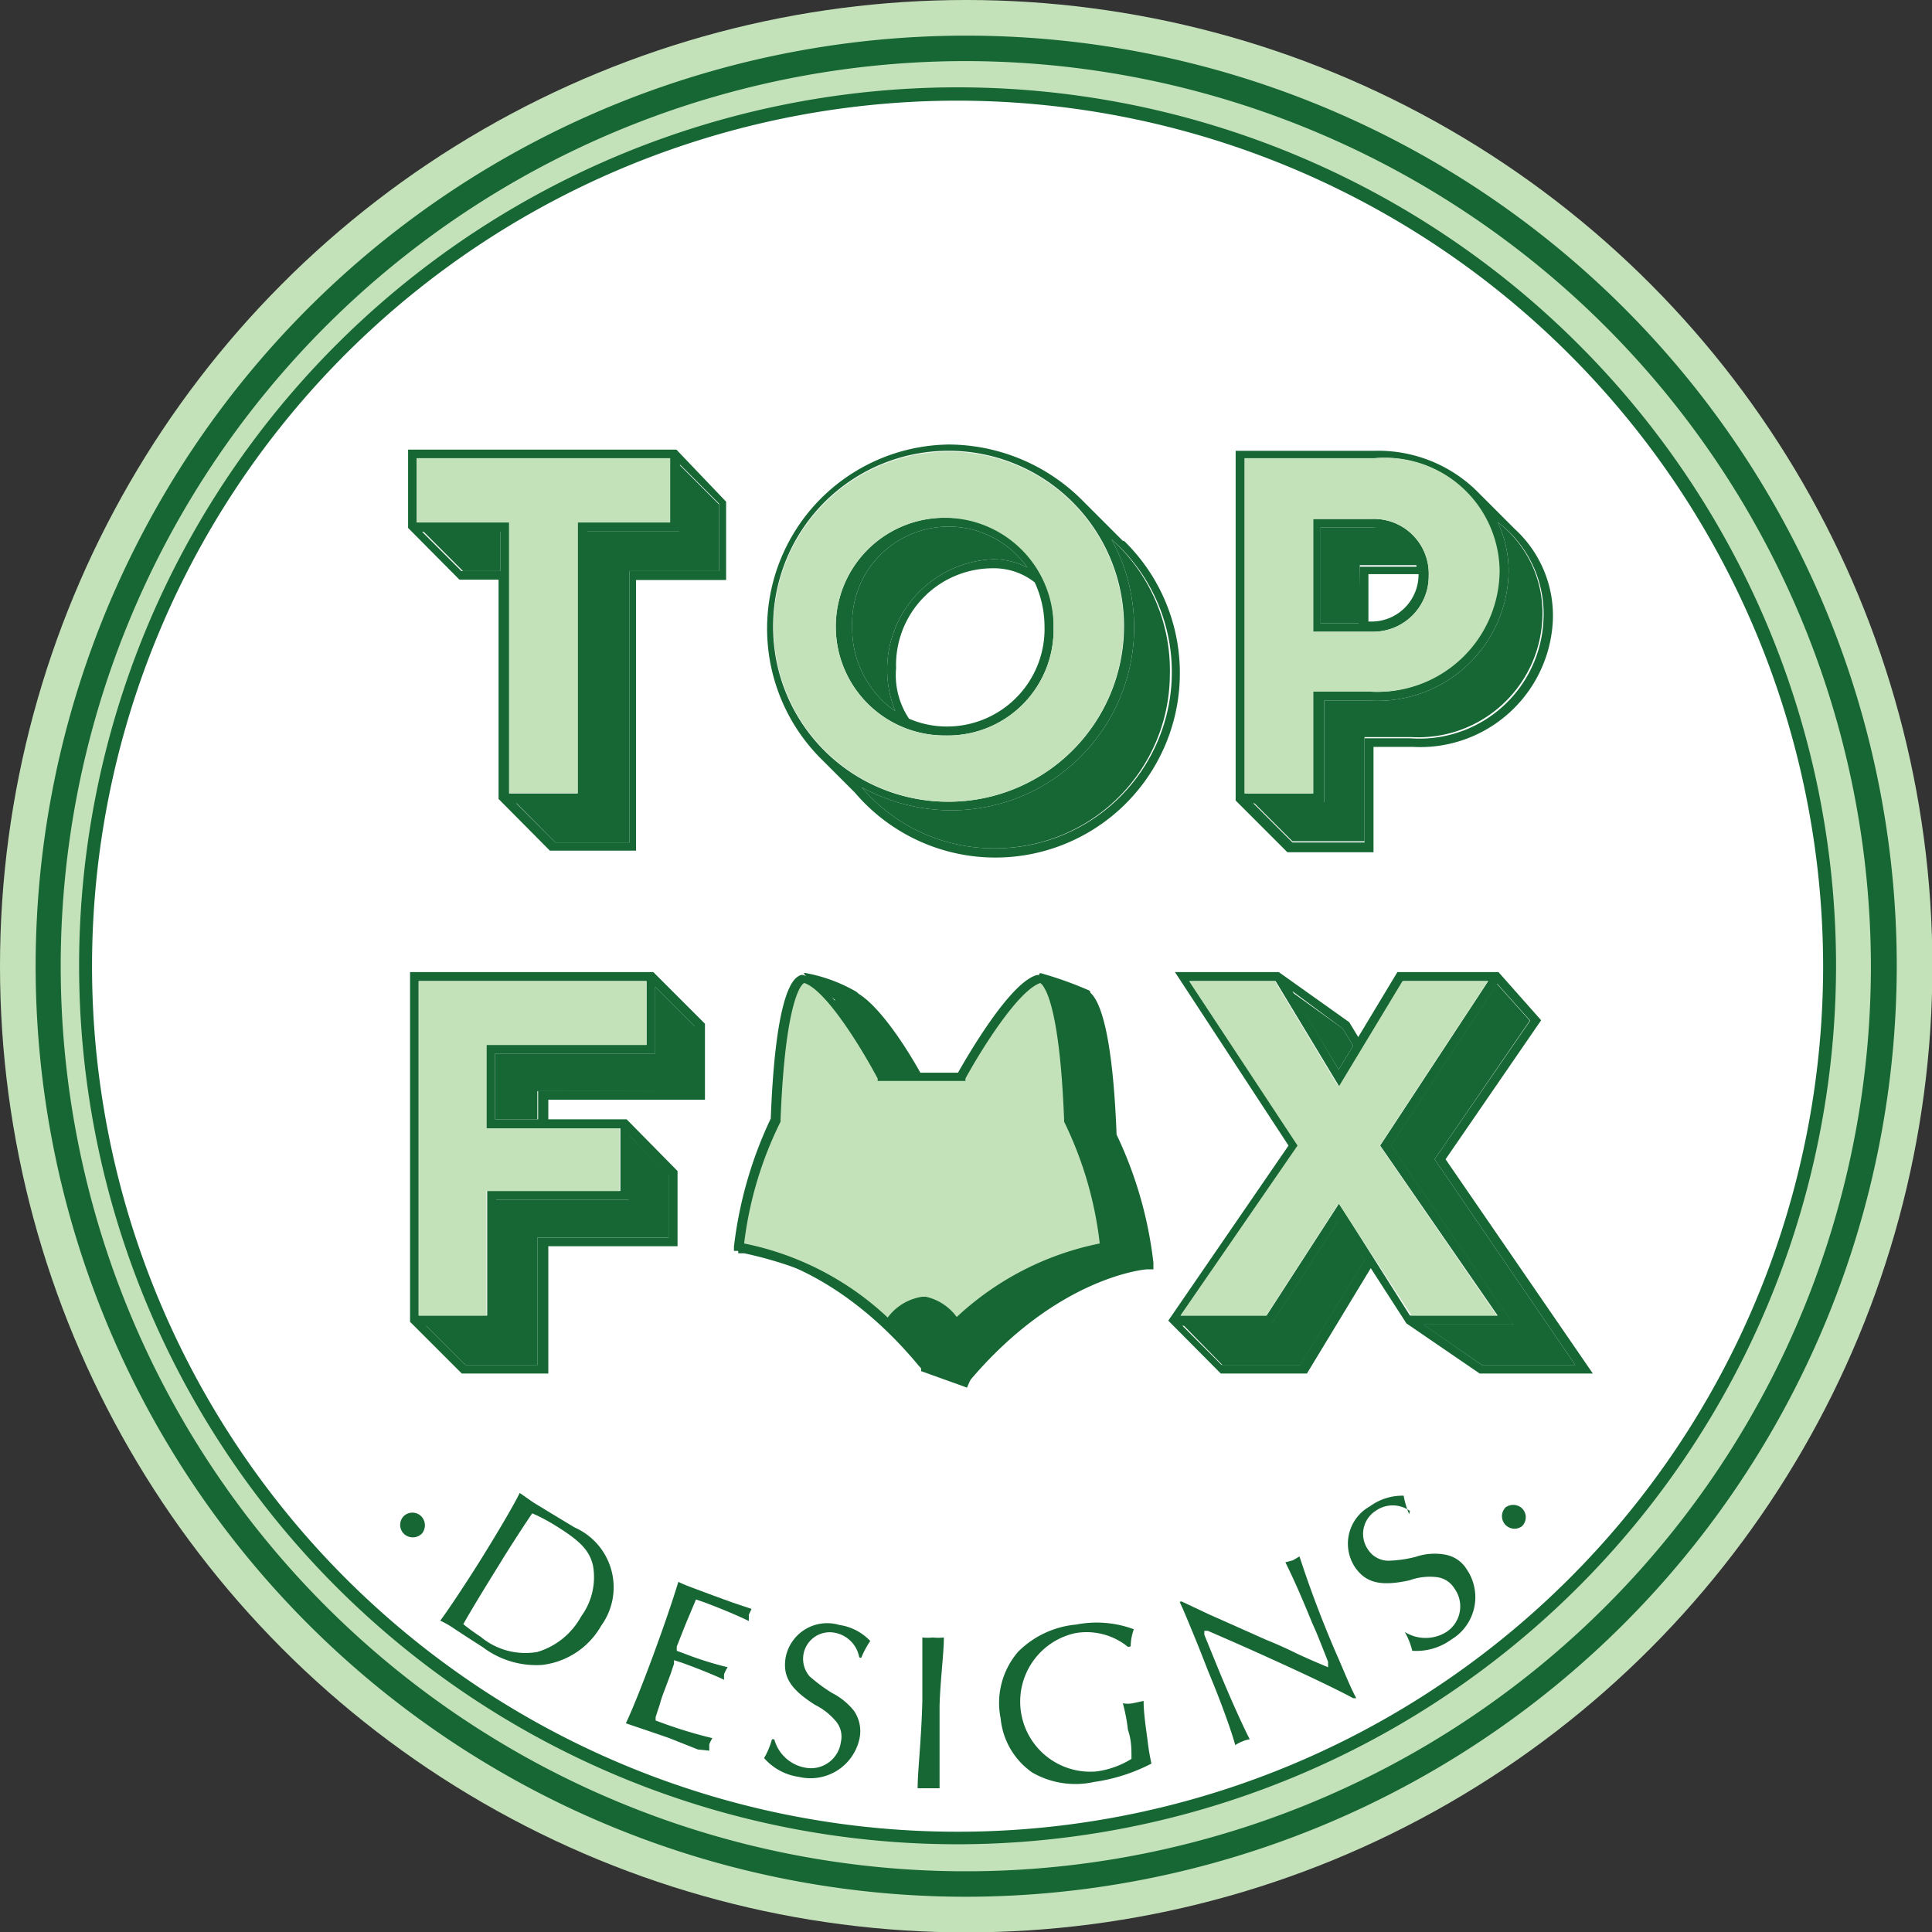
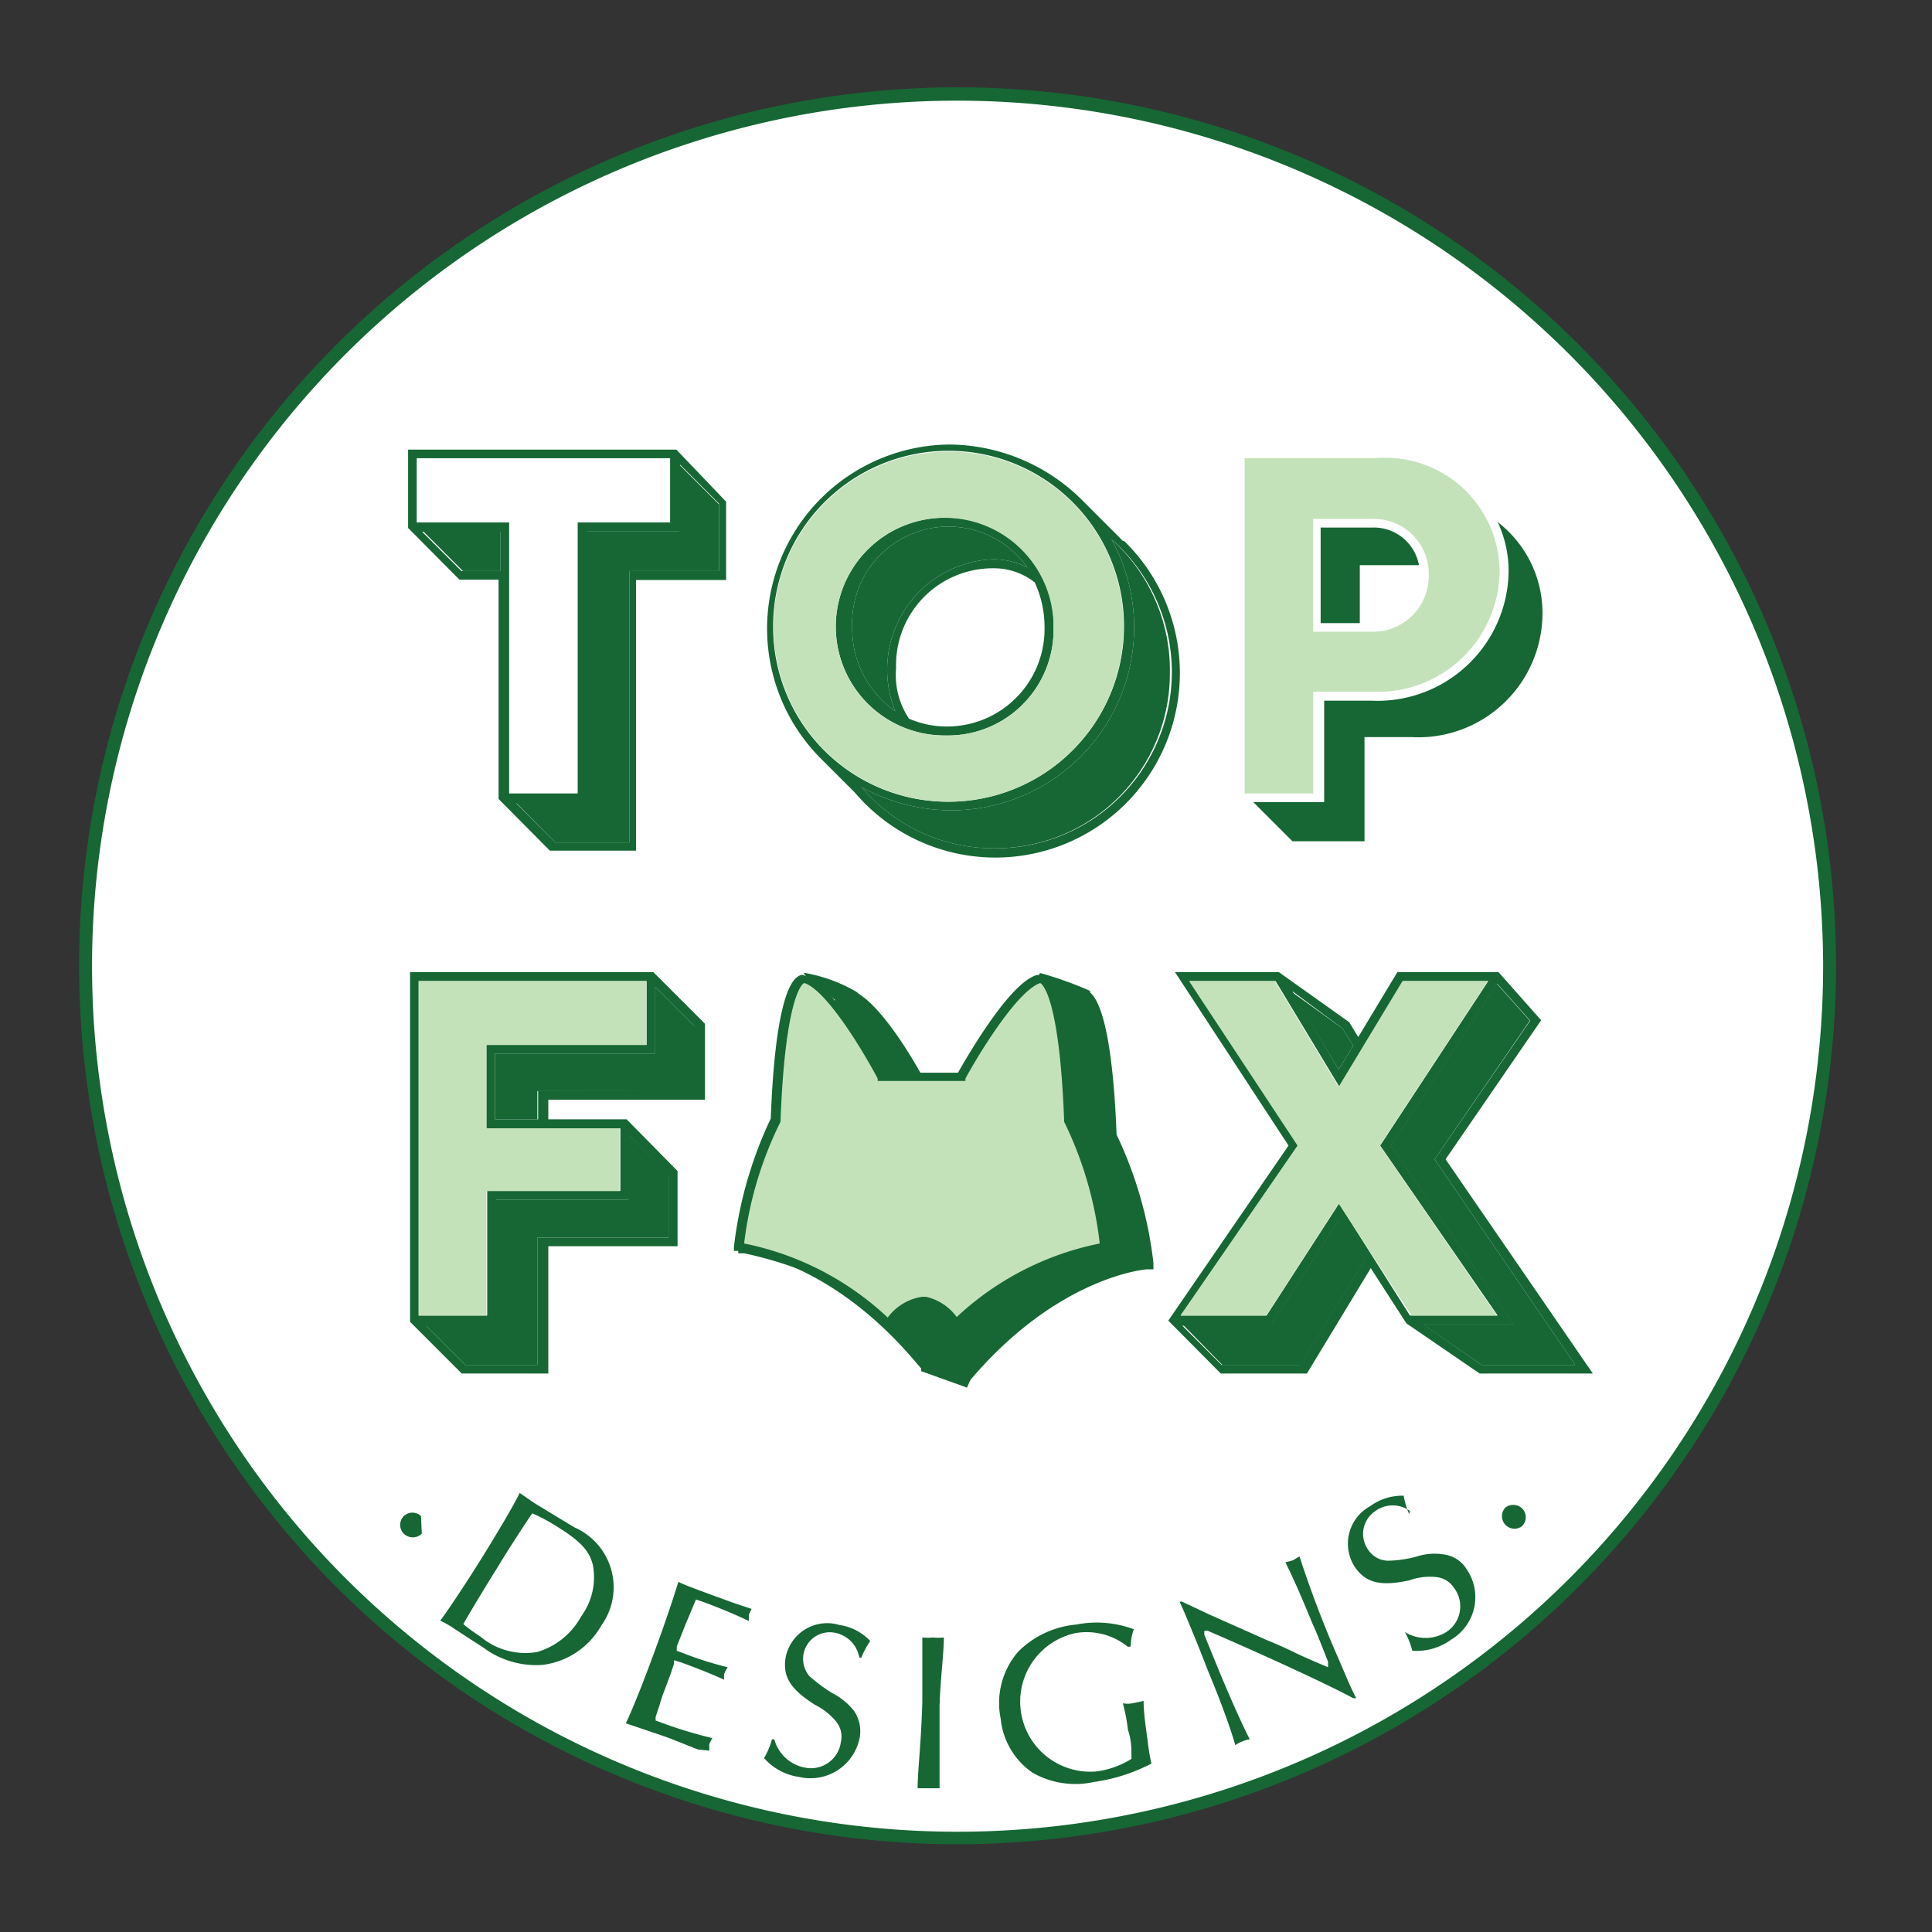
<svg xmlns="http://www.w3.org/2000/svg" width="49.33" height="49.33" viewBox="0 0 49.33 49.33">
  <rect x="0" y="0" width="49.33" height="49.33" fill="#333333" stroke="none" />
-   <circle cx="24.67" cy="24.67" r="24.67" fill="#c4e2ba" />
-   <path d="M24.67,48.43A23.76,23.76,0,1,1,48.43,24.67,23.79,23.79,0,0,1,24.67,48.43Zm0-46.87a23.11,23.11,0,1,0,23.1,23.11A23.14,23.14,0,0,0,24.67,1.56Z" fill="#166734" />
  <circle cx="24.45" cy="24.67" r="22.26" fill="#fff" />
  <path d="M24.45,47.09A22.43,22.43,0,1,1,46.88,24.67,22.45,22.45,0,0,1,24.45,47.09Zm0-44.52a22.1,22.1,0,1,0,22.1,22.1A22.12,22.12,0,0,0,24.45,2.57Z" fill="#166734" />
-   <path d="M10.77,39.16a.33.33,0,0,1-.46,0,.32.32,0,0,1,0-.45.32.32,0,0,1,.44,0A.33.33,0,0,1,10.77,39.16Z" fill="#166734" />
+   <path d="M10.77,39.16a.33.33,0,0,1-.46,0,.32.32,0,0,1,0-.45.32.32,0,0,1,.44,0Z" fill="#166734" />
  <path d="M13.63,38.37l.51.31.53.32a1.67,1.67,0,0,1,.68,2.51,2,2,0,0,1-1.5,1,2.26,2.26,0,0,1-1.52-.45l-.42-.27-.32-.21a2.3,2.3,0,0,0-.35-.2c.15-.19.69-1,1.08-1.63s.76-1.25.95-1.63Zm-1.36,3.42a1.78,1.78,0,0,0,1.45.39,1.89,1.89,0,0,0,1.12-.91,1.69,1.69,0,0,0,.3-1.3c-.09-.38-.32-.62-.93-1a4.73,4.73,0,0,0-.62-.33c-.12.17-.61.92-.85,1.32-.38.61-.78,1.27-.91,1.51A5,5,0,0,0,12.27,41.79Z" fill="#166734" />
  <path d="M17.82,44.67l-.73-.29c-.31-.11-1-.34-1.11-.38.17-.35.5-1.18.82-2.07.25-.69.43-1.24.52-1.54.17.08.17.08.95.37l.44.16.48.16-.07.15s0,.07,0,.16c-.28-.14-.79-.35-1.17-.49l-.18-.06s-.1.24-.26.62l-.23.58s0,.06,0,.11l.19.07a8.75,8.75,0,0,0,1.11.35,1,1,0,0,0-.09.17.66.66,0,0,0,0,.15c-.21-.1-.62-.27-1.09-.44l-.19-.06,0,.09-.09.27-.15.4a3.54,3.54,0,0,0-.13.39c-.06.17-.09.28-.1.3l0,.09.19.07a11.28,11.28,0,0,0,1.26.38.79.79,0,0,0-.08.16c0,.06,0,.09,0,.16Z" fill="#166734" />
  <path d="M21.94,42.32a.78.78,0,0,0-.62-.63.68.68,0,0,0-.65,1.11,4.07,4.07,0,0,0,.58.43,1.69,1.69,0,0,1,.56.46.92.92,0,0,1,.14.68,1.28,1.28,0,0,1-1.55,1,1.45,1.45,0,0,1-.89-.48,2,2,0,0,0,.2-.48h.06a1,1,0,0,0,.77.72.77.77,0,0,0,.93-.65.61.61,0,0,0-.11-.51,1.66,1.66,0,0,0-.55-.44c-.63-.4-.83-.72-.75-1.21a1.08,1.08,0,0,1,1.37-.83,1.35,1.35,0,0,1,.79.41,2.25,2.25,0,0,0-.23.43Z" fill="#166734" />
  <path d="M23.82,41.81a1.31,1.31,0,0,0,.28,0c0,.4-.09,1.08-.11,1.74,0,1,0,1.68,0,2.11l-.28,0h-.28c0-.45.09-1.14.12-2.21,0-.64,0-1.28,0-1.64A1.31,1.31,0,0,0,23.82,41.81Z" fill="#166734" />
  <path d="M28.8,42.05a1.67,1.67,0,0,0-1.35-.35A1.79,1.79,0,0,0,28,45.23a2.26,2.26,0,0,0,.89-.32c0-.26,0-.48-.09-.74a4.59,4.59,0,0,0-.13-.68.71.71,0,0,0,.25,0l.28-.06c0,.29.05.63.1,1a5.46,5.46,0,0,0,.1.6,4.58,4.58,0,0,1-1.47.47,2.21,2.21,0,0,1-1.57-.24,1.9,1.9,0,0,1-.81-1.38A2,2,0,0,1,26,42.17a2.4,2.4,0,0,1,1.48-.69,2.72,2.72,0,0,1,1.47.12,1.33,1.33,0,0,0-.08.44Z" fill="#166734" />
  <path d="M30.17,40.89l.7.33.72.32.74.33c.25.1.54.23.78.35.41.19.59.26.8.35l0-.14c-.28-.71-.28-.71-.41-1-.3-.74-.53-1.24-.68-1.54l.19-.05.17-.1a27.93,27.93,0,0,0,1,2.62c.22.51.31.74.45,1l-.08,0c-.53-.29-1.82-.89-3.09-1.45l-.62-.27-.09,0,0,.1c.44,1.08.45,1.1.51,1.24.21.5.48,1.1.65,1.43a.66.66,0,0,0-.2.06.7.7,0,0,0-.17.09c-.07-.27-.32-1-.68-1.86-.27-.69-.27-.69-.51-1.27-.12-.29-.16-.38-.23-.53Z" fill="#166734" />
  <path d="M36,38.58a.75.75,0,0,0-.88,0,.7.7,0,0,0-.18,1,.62.62,0,0,0,.5.27,3.05,3.05,0,0,0,.71-.1,1.5,1.5,0,0,1,.72-.06.81.81,0,0,1,.58.38,1.26,1.26,0,0,1-.39,1.79,1.52,1.52,0,0,1-1,.29,1.9,1.9,0,0,0-.19-.48l0,0a1,1,0,0,0,1.06,0,.78.78,0,0,0,.2-1.12.61.61,0,0,0-.44-.28,1.52,1.52,0,0,0-.7.08c-.73.16-1.11.07-1.39-.33a1.09,1.09,0,0,1,.38-1.56,1.4,1.4,0,0,1,.86-.27,2.15,2.15,0,0,0,.14.47Z" fill="#166734" />
  <path d="M38.86,38.51a.32.32,0,0,1,0,.46.32.32,0,0,1-.42-.48A.33.33,0,0,1,38.86,38.51Z" fill="#166734" />
  <path d="M17.27,11.48H10.42v2l1.31,1.32h1v5.6l1.31,1.32h2.2V14.81h2.3v-2Zm-4.49,3.1h-1l-1-1h2Zm-2.14-1.24V11.7h6.47v1.64H14.75v6.92H13V13.34Zm7.72,1.24H16.07v6.93H14.18l-1-1H15V13.56h2.36v-1.7l1,1Z" fill="#166734" />
-   <polygon points="17.11 11.7 17.11 13.34 14.75 13.34 14.75 20.25 13 20.25 13 13.34 10.64 13.34 10.64 11.7 17.11 11.7" fill="#c4e2ba" />
  <polygon points="12.78 13.56 12.78 14.58 11.82 14.58 10.8 13.56 12.78 13.56" fill="#166734" />
  <polygon points="18.36 12.88 18.36 14.58 16.07 14.58 16.07 21.51 14.18 21.51 13.16 20.48 14.98 20.48 14.98 13.56 17.34 13.56 17.34 11.86 18.36 12.88" fill="#166734" />
  <path d="M24.21,13.22A2.78,2.78,0,1,0,26.9,16,2.7,2.7,0,0,0,24.21,13.22ZM21.76,16a2.46,2.46,0,0,1,4.47-1.51,1.89,1.89,0,0,0-.89-.21,2.82,2.82,0,0,0-2.48,3.88A2.57,2.57,0,0,1,21.76,16Zm2.45,2.55a2.42,2.42,0,0,1-1-.2,2,2,0,0,1-.35-1.29,2.47,2.47,0,0,1,2.46-2.55,1.69,1.69,0,0,1,1.1.36A2.71,2.71,0,0,1,26.67,16,2.49,2.49,0,0,1,24.21,18.55Zm0-5.33A2.78,2.78,0,1,0,26.9,16,2.7,2.7,0,0,0,24.21,13.22ZM21.76,16a2.46,2.46,0,0,1,4.47-1.51,1.89,1.89,0,0,0-.89-.21,2.82,2.82,0,0,0-2.48,3.88A2.57,2.57,0,0,1,21.76,16Zm2.45,2.55a2.42,2.42,0,0,1-1-.2,2,2,0,0,1-.35-1.29,2.47,2.47,0,0,1,2.46-2.55,1.69,1.69,0,0,1,1.1.36A2.71,2.71,0,0,1,26.67,16,2.49,2.49,0,0,1,24.21,18.55Zm0-5.33A2.78,2.78,0,1,0,26.9,16,2.7,2.7,0,0,0,24.21,13.22ZM21.76,16a2.46,2.46,0,0,1,4.47-1.51,1.89,1.89,0,0,0-.89-.21,2.82,2.82,0,0,0-2.48,3.88A2.57,2.57,0,0,1,21.76,16Zm2.45,2.55a2.42,2.42,0,0,1-1-.2,2,2,0,0,1-.35-1.29,2.47,2.47,0,0,1,2.46-2.55,1.69,1.69,0,0,1,1.1.36A2.71,2.71,0,0,1,26.67,16,2.49,2.49,0,0,1,24.21,18.55Zm0-5.33A2.78,2.78,0,1,0,26.9,16,2.7,2.7,0,0,0,24.21,13.22ZM21.76,16a2.46,2.46,0,0,1,4.47-1.51,1.89,1.89,0,0,0-.89-.21,2.82,2.82,0,0,0-2.48,3.88A2.57,2.57,0,0,1,21.76,16Zm2.45,2.55a2.42,2.42,0,0,1-1-.2,2,2,0,0,1-.35-1.29,2.47,2.47,0,0,1,2.46-2.55,1.69,1.69,0,0,1,1.1.36A2.71,2.71,0,0,1,26.67,16,2.49,2.49,0,0,1,24.21,18.55Zm4.46-4.74-1-1a4.85,4.85,0,0,0-3.43-1.46A4.7,4.7,0,0,0,21,19.41l.83.83a4.71,4.71,0,1,0,6.87-6.43ZM19.74,16a4.48,4.48,0,1,1,4.47,4.47A4.46,4.46,0,0,1,19.74,16Zm5.66,5.66A4.42,4.42,0,0,1,22,20.1a4.79,4.79,0,0,0,2.26.59,4.67,4.67,0,0,0,4.12-6.92,4.5,4.5,0,0,1-2.93,7.89ZM26.9,16a2.69,2.69,0,1,0-2.69,2.78A2.7,2.7,0,0,0,26.9,16Zm-5.14,0a2.46,2.46,0,0,1,4.47-1.51,1.89,1.89,0,0,0-.89-.21,2.82,2.82,0,0,0-2.48,3.88A2.57,2.57,0,0,1,21.76,16Zm1.12,1.06a2.47,2.47,0,0,1,2.46-2.55,1.69,1.69,0,0,1,1.1.36A2.71,2.71,0,0,1,26.67,16a2.49,2.49,0,0,1-2.46,2.55,2.42,2.42,0,0,1-1-.2A2,2,0,0,1,22.88,17.06Zm1.33-3.84A2.78,2.78,0,1,0,26.9,16,2.7,2.7,0,0,0,24.21,13.22ZM21.76,16a2.46,2.46,0,0,1,4.47-1.51,1.89,1.89,0,0,0-.89-.21,2.82,2.82,0,0,0-2.48,3.88A2.57,2.57,0,0,1,21.76,16Zm2.45,2.55a2.42,2.42,0,0,1-1-.2,2,2,0,0,1-.35-1.29,2.47,2.47,0,0,1,2.46-2.55,1.69,1.69,0,0,1,1.1.36A2.71,2.71,0,0,1,26.67,16,2.49,2.49,0,0,1,24.21,18.55Zm0-5.33A2.78,2.78,0,1,0,26.9,16,2.7,2.7,0,0,0,24.21,13.22ZM21.76,16a2.46,2.46,0,0,1,4.47-1.51,1.89,1.89,0,0,0-.89-.21,2.82,2.82,0,0,0-2.48,3.88A2.57,2.57,0,0,1,21.76,16Zm2.45,2.55a2.42,2.42,0,0,1-1-.2,2,2,0,0,1-.35-1.29,2.47,2.47,0,0,1,2.46-2.55,1.69,1.69,0,0,1,1.1.36A2.71,2.71,0,0,1,26.67,16,2.49,2.49,0,0,1,24.21,18.55Z" fill="#166734" />
  <path d="M24.21,11.53A4.47,4.47,0,1,0,28.69,16,4.46,4.46,0,0,0,24.21,11.53Zm0,7.25A2.78,2.78,0,1,1,26.9,16,2.7,2.7,0,0,1,24.21,18.78Z" fill="#c4e2ba" />
  <path d="M26.23,14.49a1.89,1.89,0,0,0-.89-.21,2.82,2.82,0,0,0-2.48,3.88A2.57,2.57,0,0,1,21.76,16a2.46,2.46,0,0,1,4.47-1.51Z" fill="#166734" />
  <path d="M29.87,17.24a4.46,4.46,0,0,1-4.47,4.42A4.42,4.42,0,0,1,22,20.1a4.79,4.79,0,0,0,2.26.59,4.67,4.67,0,0,0,4.12-6.92A4.5,4.5,0,0,1,29.87,17.24Z" fill="#166734" />
-   <path d="M35.05,13.25H33.53v2.88h1.52a1.42,1.42,0,0,0,1.43-1.43A1.4,1.4,0,0,0,35.05,13.25Zm-.33,2.66h-1V13.47h1.32a1.17,1.17,0,0,1,1.16,1H34.72Zm.33,0h-.11V14.66h1.31v0A1.2,1.2,0,0,1,35.05,15.91Zm0-2.66H33.53v2.88h1.52a1.42,1.42,0,0,0,1.43-1.43A1.4,1.4,0,0,0,35.05,13.25Zm-.33,2.66h-1V13.47h1.32a1.17,1.17,0,0,1,1.16,1H34.72Zm.33,0h-.11V14.66h1.31v0A1.2,1.2,0,0,1,35.05,15.91Zm0-2.66H33.53v2.88h1.52a1.42,1.42,0,0,0,1.43-1.43A1.4,1.4,0,0,0,35.05,13.25Zm-.33,2.66h-1V13.47h1.32a1.17,1.17,0,0,1,1.16,1H34.72Zm.33,0h-.11V14.66h1.31v0A1.2,1.2,0,0,1,35.05,15.91Zm0-2.66H33.53v2.88h1.52a1.42,1.42,0,0,0,1.43-1.43A1.4,1.4,0,0,0,35.05,13.25Zm-.33,2.66h-1V13.47h1.32a1.17,1.17,0,0,1,1.16,1H34.72Zm.33,0h-.11V14.66h1.31v0A1.2,1.2,0,0,1,35.05,15.91Zm3.63-2.4-1-1a3.6,3.6,0,0,0-2.58-1H31.55v8.93l1.32,1.32h2.2V19.07h1a3.39,3.39,0,0,0,3.58-3.25A3,3,0,0,0,38.68,13.51Zm-6.9-1.81H35.1a2.92,2.92,0,0,1,3.16,2.87A3.11,3.11,0,0,1,35,17.66H33.53v2.6H31.78ZM36,18.85H34.84v2.66H33l-1-1h1.81V17.89H35a3.35,3.35,0,0,0,3.52-3.32,2.94,2.94,0,0,0-.28-1.24,2.93,2.93,0,0,1,1.17,2.49A3.17,3.17,0,0,1,36,18.85Zm.45-4.15a1.4,1.4,0,0,0-1.43-1.45H33.53v2.88h1.52A1.42,1.42,0,0,0,36.48,14.7Zm-1.76,1.21h-1V13.47h1.32a1.17,1.17,0,0,1,1.16,1H34.72Zm.22-1.25h1.31v0a1.2,1.2,0,0,1-1.2,1.21h-.11Zm.11-1.41H33.53v2.88h1.52a1.42,1.42,0,0,0,1.43-1.43A1.4,1.4,0,0,0,35.05,13.25Zm-.33,2.66h-1V13.47h1.32a1.17,1.17,0,0,1,1.16,1H34.72Zm.33,0h-.11V14.66h1.31v0A1.2,1.2,0,0,1,35.05,15.91Zm0-2.66H33.53v2.88h1.52a1.42,1.42,0,0,0,1.43-1.43A1.4,1.4,0,0,0,35.05,13.25Zm-.33,2.66h-1V13.47h1.32a1.17,1.17,0,0,1,1.16,1H34.72Zm.33,0h-.11V14.66h1.31v0A1.2,1.2,0,0,1,35.05,15.91Z" fill="#166734" />
  <path d="M35.1,11.7H31.78v8.56h1.75v-2.6H35a3.11,3.11,0,0,0,3.29-3.09A2.92,2.92,0,0,0,35.1,11.7Zm-.05,4.43H33.53V13.25h1.52a1.4,1.4,0,0,1,1.43,1.45A1.42,1.42,0,0,1,35.05,16.13Z" fill="#c4e2ba" />
  <path d="M39.38,15.82a3.17,3.17,0,0,1-3.35,3H34.84v2.66H33l-1-1h1.81V17.89H35a3.35,3.35,0,0,0,3.52-3.32,2.94,2.94,0,0,0-.28-1.24A2.93,2.93,0,0,1,39.38,15.82Z" fill="#166734" />
  <path d="M36.23,14.43H34.72v1.48h-1V13.47h1.32A1.17,1.17,0,0,1,36.23,14.43Z" fill="#166734" />
  <path d="M18,28.08V26.14l-1.32-1.32H10.47v8.93l1.32,1.32H14V31.82H17.3V29.9L16,28.58H14v-.5Zm-1.93,2.55V29l1,1V31.6H13.72v3.25H11.88l-1-1h1.79V30.63Zm-.23-1.82v1.6h-3.4v3.18H10.69V25.05h5.82v1.63H12.42v2.13Zm-2.1-.95v.72H12.64V26.9h4.09V25.2l1,1v1.64Z" fill="#166734" />
  <polygon points="12.42 26.68 12.42 28.81 15.82 28.81 15.82 30.41 12.42 30.41 12.42 33.59 10.69 33.59 10.69 25.05 16.5 25.05 16.5 26.68 12.42 26.68" fill="#c4e2ba" />
  <polygon points="17.07 29.98 17.07 31.6 13.72 31.6 13.72 34.85 11.88 34.85 10.85 33.82 12.64 33.82 12.64 30.63 16.05 30.63 16.05 28.97 17.07 29.98" fill="#166734" />
  <polygon points="17.75 26.22 17.75 27.86 13.72 27.86 13.72 28.58 12.64 28.58 12.64 26.9 16.73 26.9 16.73 25.2 17.75 26.22" fill="#166734" />
  <path d="M36.91,29.6l2.44-3.55-1.09-1.23H35.68l-1,1.66-.23-.38-1.8-1.28H30l2.9,4.43-3.07,4.47,1.34,1.35h2.2L35,32.38l.91,1.41,1.87,1.28h2.89Zm-2.63-3.34.27.44-.37.61-1.18-2Zm-1.09,8.59h-2l-1-1h2.25l1.73-2.67.67,1Zm1-4.12-1.85,2.86H30.15l3-4.34-2.77-4.2h2.19l1.63,2.7,1.63-2.7H38l-2.76,4.2,3,4.34H36Zm2.16,3.09h2.3l-3.13-4.57,2.71-4.13.84.94L36.63,29.6l3.59,5.25H37.83Z" fill="#166734" />
  <polygon points="38.22 33.59 36.04 33.59 34.18 30.73 32.33 33.59 30.14 33.59 33.13 29.25 30.36 25.05 32.55 25.05 34.18 27.75 35.81 25.05 37.99 25.05 35.23 29.25 38.22 33.59" fill="#c4e2ba" />
  <polygon points="34.85 32.18 33.2 34.85 31.21 34.85 30.2 33.82 32.45 33.82 34.18 31.15 34.85 32.18" fill="#166734" />
  <polygon points="34.55 26.7 34.18 27.31 33 25.34 34.28 26.26 34.55 26.7" fill="#166734" />
  <polygon points="40.22 34.85 37.83 34.85 36.34 33.82 38.64 33.82 35.51 29.25 38.22 25.12 39.06 26.06 36.63 29.6 40.22 34.85" fill="#166734" />
  <path d="M24.68,27.91h1s1.24-2.28,2-2.5c0,0,.58-.12.72,3.59a9.93,9.93,0,0,1,.94,3.26s-2.31.12-4.66,2.94A10.16,10.16,0,0,0,19,31.86,3.59,3.59,0,0,1,21,29c.15-3.71.72-3.59.72-3.59.76.22,2,2.5,2,2.5Z" fill="#166734" />
  <path d="M24.68,35.43l-.11-.14A10.2,10.2,0,0,0,19,32l-.15,0,0-.15a3.76,3.76,0,0,1,1.95-2.94c.08-2.06.32-3.29.68-3.58a.28.28,0,0,1,.22-.06c.74.21,1.76,2,2,2.5H25.6c.25-.46,1.31-2.29,2-2.5a.27.27,0,0,1,.22.06c.37.29.61,1.55.69,3.64a10.32,10.32,0,0,1,.94,3.27l0,.17h-.17s-2.27.16-4.55,2.88ZM19.2,31.74A10.48,10.48,0,0,1,24.68,35a7.67,7.67,0,0,1,4.49-2.84,9.7,9.7,0,0,0-.9-3l0-.07c-.11-2.89-.48-3.37-.57-3.44-.56.21-1.52,1.81-1.85,2.41l0,.08H23.54l0-.08c-.32-.6-1.25-2.18-1.82-2.41-.08.07-.45.56-.56,3.44v.1l-.09,0A3.38,3.38,0,0,0,19.2,31.74Z" fill="#166734" />
-   <path d="M25.71,34.25l-1,.81v0l-1-.81a1.35,1.35,0,0,1,1-.73h.09A1.34,1.34,0,0,1,25.71,34.25Z" fill="#166734" />
  <path d="M23.52,27.5h1s1.24-2.29,2-2.51c0,0,.58-.12.72,3.6a9.91,9.91,0,0,1,.94,3.25s-2.31.12-4.66,2.94c-2.35-2.82-4.66-2.94-4.66-2.94a9.91,9.91,0,0,1,.94-3.25c.15-3.72.72-3.6.72-3.6.75.22,1.95,2.51,1.95,2.51Z" fill="#c4e2ba" />
  <path d="M23.52,34.94l-.08-.09c-2.29-2.75-4.56-2.9-4.59-2.91h-.11l0-.11a10.46,10.46,0,0,1,.94-3.27c.1-2.63.42-3.42.67-3.61.09-.07.15-.06.17-.05.74.21,1.8,2.13,2,2.49h1.94c.2-.35,1.3-2.28,2-2.49a.19.19,0,0,1,.18.05c.25.19.57,1,.67,3.61a10.46,10.46,0,0,1,.94,3.27l0,.11h-.11s-2.3.16-4.59,2.91ZM19,31.75a7.51,7.51,0,0,1,4.54,2.87,7.51,7.51,0,0,1,4.54-2.87,9.53,9.53,0,0,0-.91-3.11v-.05c-.12-3.11-.55-3.46-.61-3.49-.59.2-1.58,1.83-1.91,2.44l0,.06H22.41l0-.06c-.32-.61-1.28-2.24-1.87-2.44-.06,0-.49.38-.61,3.49v.05A9.53,9.53,0,0,0,19,31.75Z" fill="#166734" />
  <path d="M24.55,33.83l-1,.81v0l-1-.81a1.34,1.34,0,0,1,1-.72h.09A1.34,1.34,0,0,1,24.55,33.83Z" fill="#166734" />
  <polygon points="23.52 35.01 24.69 35.43 25.23 34.21 23.52 34.07 23.52 35.01" fill="#166734" />
  <path d="M26.58,24.85a9.4,9.4,0,0,1,1.23.44c.19.09-.7.63-.7.63S26.34,24.81,26.58,24.85Z" fill="#166734" />
  <path d="M20.54,24.84a4,4,0,0,1,1.32.48c.26.17-.34.36-.34.36S20.41,24.86,20.54,24.84Z" fill="#166734" />
</svg>